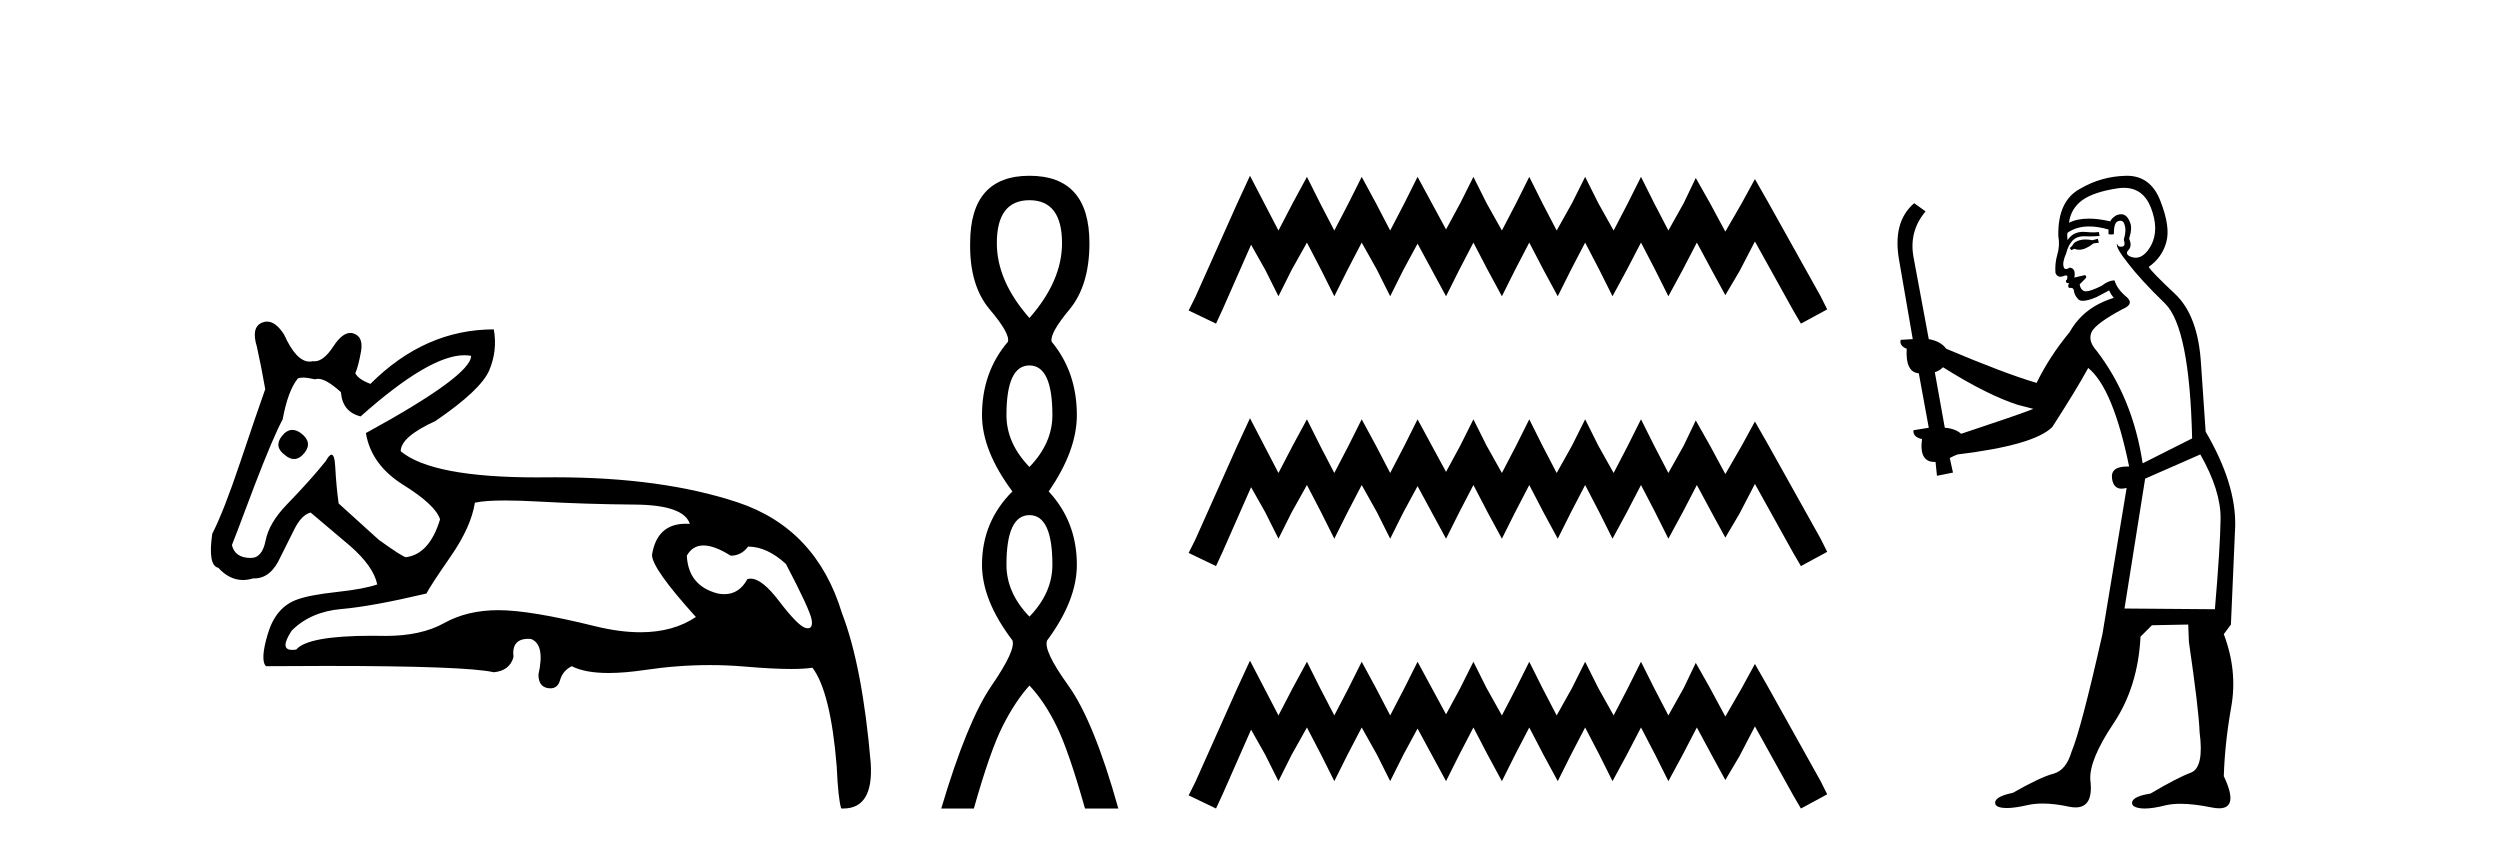
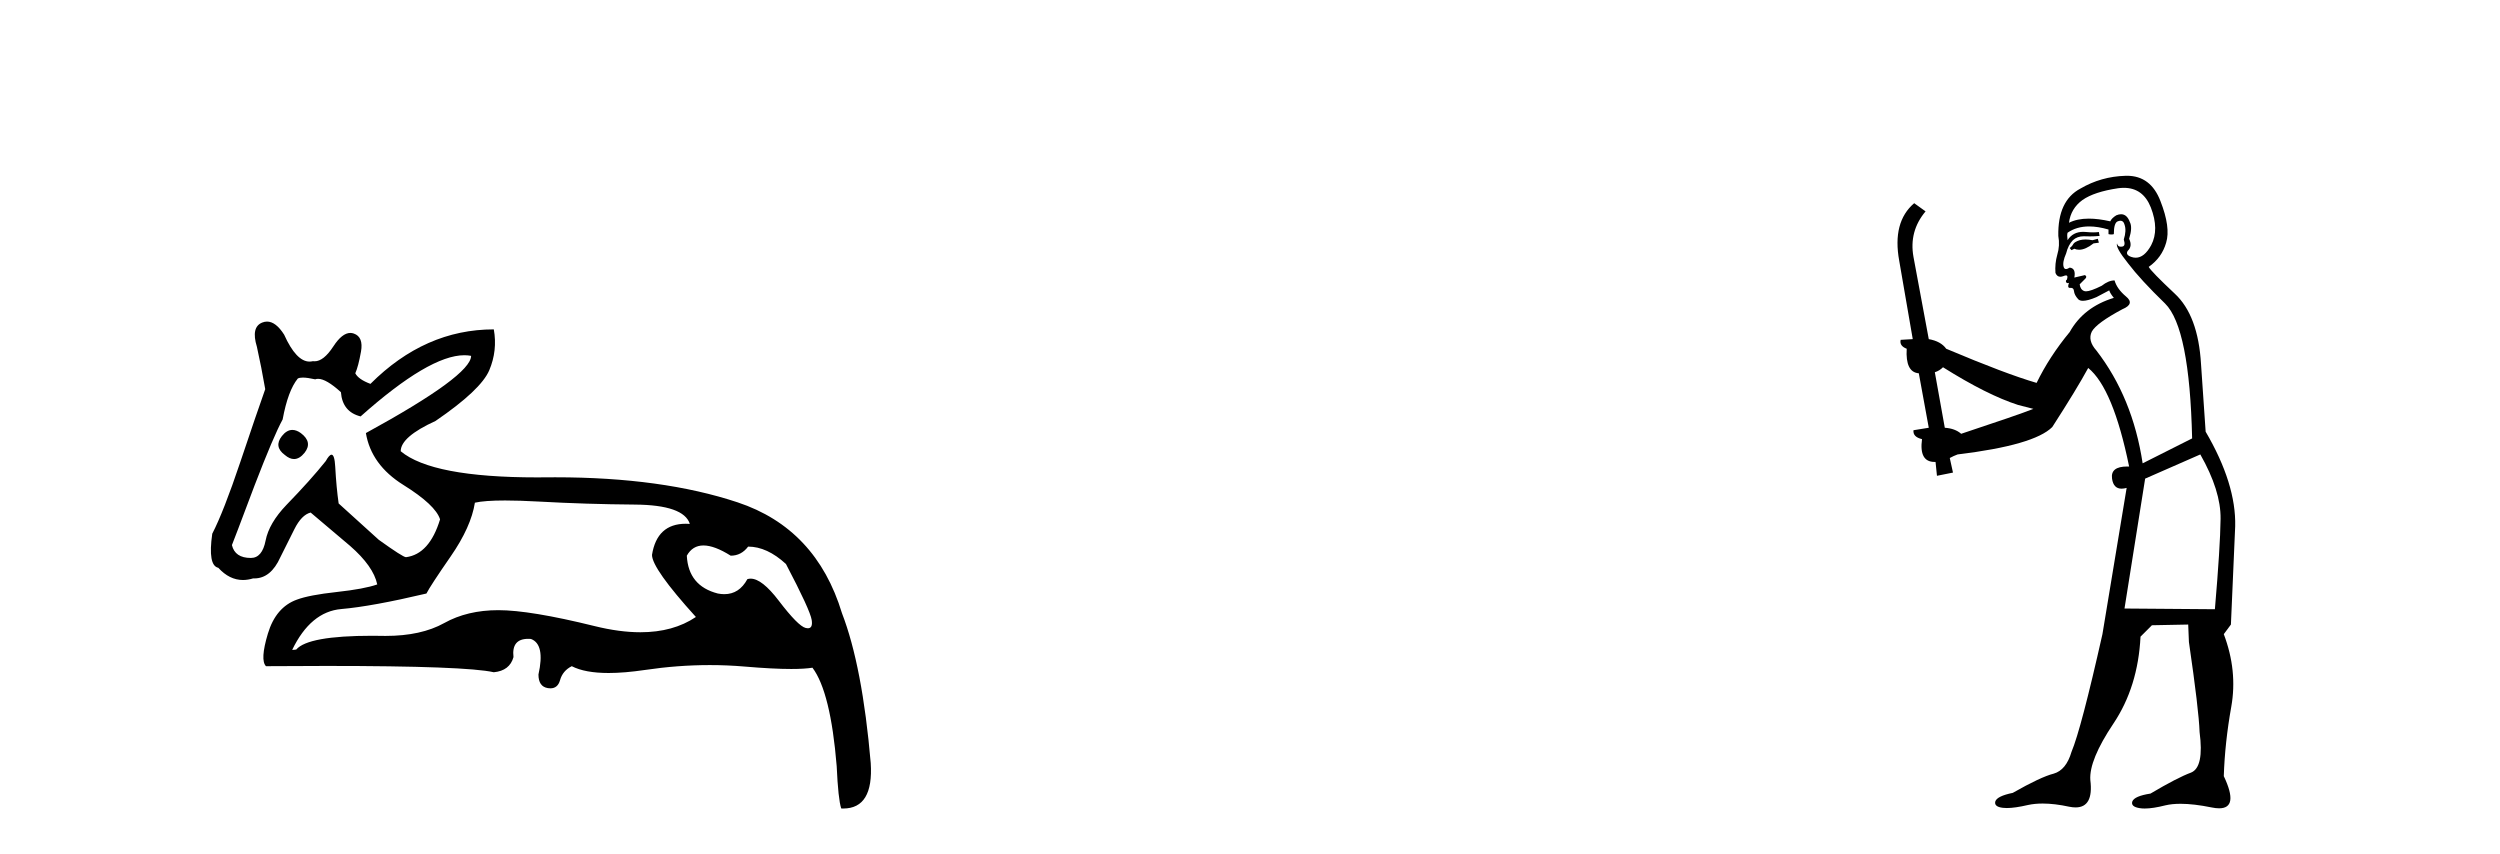
<svg xmlns="http://www.w3.org/2000/svg" width="120.0" height="41.0">
-   <path d="M 14.034 20.636 Q 13.763 20.636 13.53 20.932 Q 13.131 21.441 13.675 21.841 Q 13.902 22.034 14.113 22.034 Q 14.378 22.034 14.62 21.732 Q 15.02 21.223 14.438 20.787 Q 14.227 20.636 14.034 20.636 ZM 22.289 17.051 Q 22.459 17.051 22.613 17.081 Q 22.613 18.026 17.563 20.787 Q 17.817 22.313 19.361 23.276 Q 20.905 24.238 21.123 24.929 Q 20.615 26.6 19.488 26.745 Q 19.343 26.745 18.181 25.91 L 16.255 24.166 Q 16.146 23.403 16.091 22.404 Q 16.06 21.825 15.913 21.825 Q 15.806 21.825 15.637 22.131 Q 14.911 23.04 13.748 24.238 Q 12.913 25.11 12.749 25.946 Q 12.586 26.782 12.041 26.782 Q 11.278 26.782 11.132 26.164 Q 11.169 26.091 12.222 23.294 Q 13.131 20.932 13.567 20.133 Q 13.821 18.752 14.293 18.171 Q 14.371 18.124 14.536 18.124 Q 14.755 18.124 15.129 18.208 Q 15.193 18.184 15.268 18.184 Q 15.662 18.184 16.364 18.825 Q 16.437 19.77 17.309 19.988 Q 20.608 17.051 22.289 17.051 ZM 33.766 26.182 Q 34.293 26.182 35.074 26.673 Q 35.583 26.673 35.91 26.237 Q 36.818 26.237 37.726 27.072 Q 38.889 29.288 38.962 29.761 Q 39.023 30.157 38.777 30.157 Q 38.73 30.157 38.671 30.142 Q 38.308 30.051 37.381 28.834 Q 36.575 27.775 36.03 27.775 Q 35.949 27.775 35.874 27.799 Q 35.483 28.52 34.768 28.52 Q 34.62 28.52 34.457 28.489 Q 33.04 28.126 32.967 26.673 Q 33.24 26.182 33.766 26.182 ZM 24.244 24.023 Q 24.929 24.023 25.864 24.075 Q 28.135 24.202 30.478 24.22 Q 32.822 24.238 33.112 25.147 Q 33.013 25.14 32.918 25.14 Q 31.534 25.14 31.296 26.636 Q 31.296 27.29 33.403 29.615 Q 32.315 30.348 30.739 30.348 Q 29.736 30.348 28.535 30.051 Q 25.447 29.288 23.921 29.288 Q 22.431 29.288 21.323 29.906 Q 20.215 30.524 18.507 30.524 Q 18.174 30.517 17.866 30.517 Q 14.782 30.517 14.22 31.178 Q 14.11 31.195 14.024 31.195 Q 13.396 31.195 14.002 30.269 Q 14.911 29.361 16.382 29.234 Q 17.854 29.107 20.469 28.489 Q 20.651 28.126 21.632 26.709 Q 22.613 25.292 22.795 24.129 Q 23.265 24.023 24.244 24.023 ZM 12.817 15.436 Q 12.702 15.436 12.586 15.483 Q 12.041 15.701 12.331 16.645 Q 12.549 17.626 12.731 18.68 Q 12.331 19.806 11.532 22.186 Q 10.733 24.565 10.188 25.619 Q 9.97 27.145 10.478 27.254 Q 11.011 27.84 11.661 27.84 Q 11.898 27.84 12.15 27.763 Q 12.177 27.764 12.205 27.764 Q 13.001 27.764 13.458 26.745 Q 13.784 26.091 14.13 25.401 Q 14.475 24.711 14.911 24.602 Q 14.947 24.638 16.8 26.2 Q 17.926 27.181 18.108 28.053 Q 17.49 28.271 16.164 28.416 Q 14.838 28.562 14.257 28.78 Q 13.24 29.143 12.858 30.415 Q 12.477 31.686 12.767 31.977 Q 14.323 31.965 15.665 31.965 Q 22.371 31.965 23.703 32.268 Q 24.466 32.195 24.647 31.541 Q 24.546 30.664 25.353 30.664 Q 25.416 30.664 25.483 30.669 Q 26.173 30.923 25.846 32.377 Q 25.846 32.958 26.3 33.03 Q 26.363 33.04 26.419 33.04 Q 26.772 33.04 26.882 32.649 Q 27.009 32.195 27.445 31.977 Q 28.077 32.304 29.213 32.304 Q 29.97 32.304 30.951 32.159 Q 32.533 31.924 34.07 31.924 Q 34.915 31.924 35.746 31.995 Q 37.103 32.111 37.979 32.111 Q 38.616 32.111 38.998 32.05 Q 39.87 33.212 40.161 36.773 Q 40.233 38.371 40.379 38.807 Q 40.427 38.809 40.475 38.809 Q 41.936 38.809 41.795 36.627 Q 41.396 31.977 40.415 29.434 Q 39.18 25.365 35.401 24.111 Q 31.78 22.91 26.658 22.91 Q 26.435 22.91 26.21 22.912 Q 25.993 22.915 25.783 22.915 Q 20.734 22.915 19.234 21.659 Q 19.234 20.969 20.905 20.206 Q 23.085 18.716 23.485 17.772 Q 23.884 16.827 23.703 15.81 Q 20.397 15.81 17.781 18.426 Q 17.2 18.208 17.054 17.917 Q 17.2 17.59 17.327 16.881 Q 17.454 16.173 16.982 16.01 Q 16.9 15.981 16.817 15.981 Q 16.421 15.981 16.001 16.627 Q 15.535 17.342 15.1 17.342 Q 15.06 17.342 15.02 17.336 Q 14.939 17.356 14.859 17.356 Q 14.22 17.356 13.639 16.064 Q 13.24 15.436 12.817 15.436 Z" style="fill:#000000;stroke:none" />
-   <path d="M 49.413 9.61 Q 50.977 9.61 50.977 11.673 Q 50.977 13.487 49.413 15.265 Q 47.848 13.487 47.848 11.673 Q 47.848 9.61 49.413 9.61 ZM 49.413 17.541 Q 50.515 17.541 50.515 19.924 Q 50.515 21.276 49.413 22.414 Q 48.31 21.276 48.31 19.924 Q 48.31 17.541 49.413 17.541 ZM 49.413 24.726 Q 50.515 24.726 50.515 27.108 Q 50.515 28.46 49.413 29.598 Q 48.31 28.46 48.31 27.108 Q 48.31 24.726 49.413 24.726 ZM 49.413 8.437 Q 46.567 8.437 46.567 11.673 Q 46.532 13.7 47.51 14.856 Q 48.488 16.012 48.381 16.403 Q 47.136 17.862 47.136 19.924 Q 47.136 21.631 48.595 23.588 Q 47.136 25.046 47.136 27.108 Q 47.136 28.816 48.595 30.736 Q 48.772 31.198 47.599 32.906 Q 46.425 34.613 45.18 38.809 L 46.745 38.809 Q 47.528 36.035 48.132 34.844 Q 48.737 33.652 49.413 32.906 Q 50.124 33.652 50.711 34.844 Q 51.298 36.035 52.08 38.809 L 53.68 38.809 Q 52.507 34.613 51.28 32.906 Q 50.053 31.198 50.266 30.736 Q 51.689 28.816 51.689 27.108 Q 51.689 25.046 50.337 23.588 Q 51.689 21.631 51.689 19.924 Q 51.689 17.862 50.48 16.403 Q 50.373 16.012 51.333 14.856 Q 52.293 13.7 52.293 11.673 Q 52.293 8.437 49.413 8.437 Z" style="fill:#000000;stroke:none" />
-   <path d="M 59.999 8.437 L 59.368 9.804 L 57.371 14.272 L 57.055 14.903 L 58.369 15.534 L 58.685 14.851 L 60.052 11.749 L 60.735 12.958 L 61.366 14.22 L 61.997 12.958 L 62.733 11.644 L 63.416 12.958 L 64.047 14.22 L 64.678 12.958 L 65.362 11.644 L 66.098 12.958 L 66.729 14.22 L 67.359 12.958 L 68.043 11.696 L 68.726 12.958 L 69.41 14.22 L 70.041 12.958 L 70.724 11.644 L 71.408 12.958 L 72.091 14.22 L 72.722 12.958 L 73.405 11.644 L 74.089 12.958 L 74.772 14.22 L 75.403 12.958 L 76.087 11.644 L 76.77 12.958 L 77.401 14.22 L 78.084 12.958 L 78.768 11.644 L 79.451 12.958 L 80.082 14.22 L 80.766 12.958 L 81.449 11.644 L 82.185 13.011 L 82.816 14.167 L 83.499 13.011 L 84.236 11.591 L 86.076 14.903 L 86.444 15.534 L 87.705 14.851 L 87.39 14.22 L 84.866 9.699 L 84.236 8.595 L 83.605 9.751 L 82.816 11.118 L 82.08 9.751 L 81.397 8.542 L 80.818 9.751 L 80.082 11.065 L 79.399 9.751 L 78.768 8.489 L 78.137 9.751 L 77.454 11.065 L 76.718 9.751 L 76.087 8.489 L 75.456 9.751 L 74.72 11.065 L 74.036 9.751 L 73.405 8.489 L 72.775 9.751 L 72.091 11.065 L 71.355 9.751 L 70.724 8.489 L 70.093 9.751 L 69.41 11.013 L 68.726 9.751 L 68.043 8.489 L 67.412 9.751 L 66.729 11.065 L 66.045 9.751 L 65.362 8.489 L 64.731 9.751 L 64.047 11.065 L 63.364 9.751 L 62.733 8.489 L 62.05 9.751 L 61.366 11.065 L 60.683 9.751 L 59.999 8.437 ZM 59.999 20.074 L 59.368 21.441 L 57.371 25.91 L 57.055 26.541 L 58.369 27.172 L 58.685 26.488 L 60.052 23.386 L 60.735 24.596 L 61.366 25.857 L 61.997 24.596 L 62.733 23.281 L 63.416 24.596 L 64.047 25.857 L 64.678 24.596 L 65.362 23.281 L 66.098 24.596 L 66.729 25.857 L 67.359 24.596 L 68.043 23.334 L 68.726 24.596 L 69.41 25.857 L 70.041 24.596 L 70.724 23.281 L 71.408 24.596 L 72.091 25.857 L 72.722 24.596 L 73.405 23.281 L 74.089 24.596 L 74.772 25.857 L 75.403 24.596 L 76.087 23.281 L 76.77 24.596 L 77.401 25.857 L 78.084 24.596 L 78.768 23.281 L 79.451 24.596 L 80.082 25.857 L 80.766 24.596 L 81.449 23.281 L 82.185 24.648 L 82.816 25.805 L 83.499 24.648 L 84.236 23.229 L 86.076 26.541 L 86.444 27.172 L 87.705 26.488 L 87.39 25.857 L 84.866 21.336 L 84.236 20.232 L 83.605 21.389 L 82.816 22.756 L 82.08 21.389 L 81.397 20.18 L 80.818 21.389 L 80.082 22.703 L 79.399 21.389 L 78.768 20.127 L 78.137 21.389 L 77.454 22.703 L 76.718 21.389 L 76.087 20.127 L 75.456 21.389 L 74.72 22.703 L 74.036 21.389 L 73.405 20.127 L 72.775 21.389 L 72.091 22.703 L 71.355 21.389 L 70.724 20.127 L 70.093 21.389 L 69.41 22.65 L 68.726 21.389 L 68.043 20.127 L 67.412 21.389 L 66.729 22.703 L 66.045 21.389 L 65.362 20.127 L 64.731 21.389 L 64.047 22.703 L 63.364 21.389 L 62.733 20.127 L 62.05 21.389 L 61.366 22.703 L 60.683 21.389 L 59.999 20.074 ZM 59.999 31.712 L 59.368 33.079 L 57.371 37.548 L 57.055 38.178 L 58.369 38.809 L 58.685 38.126 L 60.052 35.024 L 60.735 36.233 L 61.366 37.495 L 61.997 36.233 L 62.733 34.919 L 63.416 36.233 L 64.047 37.495 L 64.678 36.233 L 65.362 34.919 L 66.098 36.233 L 66.729 37.495 L 67.359 36.233 L 68.043 34.971 L 68.726 36.233 L 69.41 37.495 L 70.041 36.233 L 70.724 34.919 L 71.408 36.233 L 72.091 37.495 L 72.722 36.233 L 73.405 34.919 L 74.089 36.233 L 74.772 37.495 L 75.403 36.233 L 76.087 34.919 L 76.77 36.233 L 77.401 37.495 L 78.084 36.233 L 78.768 34.919 L 79.451 36.233 L 80.082 37.495 L 80.766 36.233 L 81.449 34.919 L 82.185 36.286 L 82.816 37.442 L 83.499 36.286 L 84.236 34.866 L 86.076 38.178 L 86.444 38.809 L 87.705 38.126 L 87.39 37.495 L 84.866 32.974 L 84.236 31.87 L 83.605 33.026 L 82.816 34.393 L 82.08 33.026 L 81.397 31.817 L 80.818 33.026 L 80.082 34.341 L 79.399 33.026 L 78.768 31.764 L 78.137 33.026 L 77.454 34.341 L 76.718 33.026 L 76.087 31.764 L 75.456 33.026 L 74.72 34.341 L 74.036 33.026 L 73.405 31.764 L 72.775 33.026 L 72.091 34.341 L 71.355 33.026 L 70.724 31.764 L 70.093 33.026 L 69.41 34.288 L 68.726 33.026 L 68.043 31.764 L 67.412 33.026 L 66.729 34.341 L 66.045 33.026 L 65.362 31.764 L 64.731 33.026 L 64.047 34.341 L 63.364 33.026 L 62.733 31.764 L 62.05 33.026 L 61.366 34.341 L 60.683 33.026 L 59.999 31.712 Z" style="fill:#000000;stroke:none" />
+   <path d="M 14.034 20.636 Q 13.763 20.636 13.53 20.932 Q 13.131 21.441 13.675 21.841 Q 13.902 22.034 14.113 22.034 Q 14.378 22.034 14.62 21.732 Q 15.02 21.223 14.438 20.787 Q 14.227 20.636 14.034 20.636 ZM 22.289 17.051 Q 22.459 17.051 22.613 17.081 Q 22.613 18.026 17.563 20.787 Q 17.817 22.313 19.361 23.276 Q 20.905 24.238 21.123 24.929 Q 20.615 26.6 19.488 26.745 Q 19.343 26.745 18.181 25.91 L 16.255 24.166 Q 16.146 23.403 16.091 22.404 Q 16.06 21.825 15.913 21.825 Q 15.806 21.825 15.637 22.131 Q 14.911 23.04 13.748 24.238 Q 12.913 25.11 12.749 25.946 Q 12.586 26.782 12.041 26.782 Q 11.278 26.782 11.132 26.164 Q 11.169 26.091 12.222 23.294 Q 13.131 20.932 13.567 20.133 Q 13.821 18.752 14.293 18.171 Q 14.371 18.124 14.536 18.124 Q 14.755 18.124 15.129 18.208 Q 15.193 18.184 15.268 18.184 Q 15.662 18.184 16.364 18.825 Q 16.437 19.77 17.309 19.988 Q 20.608 17.051 22.289 17.051 ZM 33.766 26.182 Q 34.293 26.182 35.074 26.673 Q 35.583 26.673 35.91 26.237 Q 36.818 26.237 37.726 27.072 Q 38.889 29.288 38.962 29.761 Q 39.023 30.157 38.777 30.157 Q 38.73 30.157 38.671 30.142 Q 38.308 30.051 37.381 28.834 Q 36.575 27.775 36.03 27.775 Q 35.949 27.775 35.874 27.799 Q 35.483 28.52 34.768 28.52 Q 34.62 28.52 34.457 28.489 Q 33.04 28.126 32.967 26.673 Q 33.24 26.182 33.766 26.182 ZM 24.244 24.023 Q 24.929 24.023 25.864 24.075 Q 28.135 24.202 30.478 24.22 Q 32.822 24.238 33.112 25.147 Q 33.013 25.14 32.918 25.14 Q 31.534 25.14 31.296 26.636 Q 31.296 27.29 33.403 29.615 Q 32.315 30.348 30.739 30.348 Q 29.736 30.348 28.535 30.051 Q 25.447 29.288 23.921 29.288 Q 22.431 29.288 21.323 29.906 Q 20.215 30.524 18.507 30.524 Q 18.174 30.517 17.866 30.517 Q 14.782 30.517 14.22 31.178 Q 14.11 31.195 14.024 31.195 Q 14.911 29.361 16.382 29.234 Q 17.854 29.107 20.469 28.489 Q 20.651 28.126 21.632 26.709 Q 22.613 25.292 22.795 24.129 Q 23.265 24.023 24.244 24.023 ZM 12.817 15.436 Q 12.702 15.436 12.586 15.483 Q 12.041 15.701 12.331 16.645 Q 12.549 17.626 12.731 18.68 Q 12.331 19.806 11.532 22.186 Q 10.733 24.565 10.188 25.619 Q 9.97 27.145 10.478 27.254 Q 11.011 27.84 11.661 27.84 Q 11.898 27.84 12.15 27.763 Q 12.177 27.764 12.205 27.764 Q 13.001 27.764 13.458 26.745 Q 13.784 26.091 14.13 25.401 Q 14.475 24.711 14.911 24.602 Q 14.947 24.638 16.8 26.2 Q 17.926 27.181 18.108 28.053 Q 17.49 28.271 16.164 28.416 Q 14.838 28.562 14.257 28.78 Q 13.24 29.143 12.858 30.415 Q 12.477 31.686 12.767 31.977 Q 14.323 31.965 15.665 31.965 Q 22.371 31.965 23.703 32.268 Q 24.466 32.195 24.647 31.541 Q 24.546 30.664 25.353 30.664 Q 25.416 30.664 25.483 30.669 Q 26.173 30.923 25.846 32.377 Q 25.846 32.958 26.3 33.03 Q 26.363 33.04 26.419 33.04 Q 26.772 33.04 26.882 32.649 Q 27.009 32.195 27.445 31.977 Q 28.077 32.304 29.213 32.304 Q 29.97 32.304 30.951 32.159 Q 32.533 31.924 34.07 31.924 Q 34.915 31.924 35.746 31.995 Q 37.103 32.111 37.979 32.111 Q 38.616 32.111 38.998 32.05 Q 39.87 33.212 40.161 36.773 Q 40.233 38.371 40.379 38.807 Q 40.427 38.809 40.475 38.809 Q 41.936 38.809 41.795 36.627 Q 41.396 31.977 40.415 29.434 Q 39.18 25.365 35.401 24.111 Q 31.78 22.91 26.658 22.91 Q 26.435 22.91 26.21 22.912 Q 25.993 22.915 25.783 22.915 Q 20.734 22.915 19.234 21.659 Q 19.234 20.969 20.905 20.206 Q 23.085 18.716 23.485 17.772 Q 23.884 16.827 23.703 15.81 Q 20.397 15.81 17.781 18.426 Q 17.2 18.208 17.054 17.917 Q 17.2 17.59 17.327 16.881 Q 17.454 16.173 16.982 16.01 Q 16.9 15.981 16.817 15.981 Q 16.421 15.981 16.001 16.627 Q 15.535 17.342 15.1 17.342 Q 15.06 17.342 15.02 17.336 Q 14.939 17.356 14.859 17.356 Q 14.22 17.356 13.639 16.064 Q 13.24 15.436 12.817 15.436 Z" style="fill:#000000;stroke:none" />
  <path d="M 100.695 11.461 L 100.439 11.53 Q 100.259 11.495 100.106 11.495 Q 99.952 11.495 99.824 11.53 Q 99.568 11.615 99.516 11.717 Q 99.465 11.82 99.346 11.905 L 99.431 12.008 L 99.568 11.94 Q 99.675 11.988 99.796 11.988 Q 100.1 11.988 100.49 11.683 L 100.746 11.649 L 100.695 11.461 ZM 101.944 9.016 Q 102.867 9.016 103.24 9.958 Q 103.65 11.017 103.257 11.769 Q 102.929 12.37 102.514 12.37 Q 102.41 12.37 102.301 12.332 Q 102.01 12.23 102.13 12.042 Q 102.369 11.82 102.198 11.461 Q 102.369 10.915 102.232 10.658 Q 102.095 10.283 101.811 10.283 Q 101.707 10.283 101.583 10.334 Q 101.361 10.47 101.293 10.624 Q 100.72 10.494 100.263 10.494 Q 99.698 10.494 99.311 10.693 Q 99.397 10.009 99.961 9.599 Q 100.524 9.206 101.669 9.036 Q 101.812 9.016 101.944 9.016 ZM 93.264 17.628 Q 95.383 18.96 96.869 19.438 L 97.603 19.626 Q 96.869 19.917 94.136 20.822 Q 93.845 20.566 93.35 20.532 L 92.872 17.867 Q 93.094 17.799 93.264 17.628 ZM 101.783 10.595 Q 101.927 10.595 101.976 10.778 Q 102.079 11.068 101.942 11.495 Q 102.045 11.82 101.857 11.837 Q 101.825 11.842 101.798 11.842 Q 101.646 11.842 101.617 11.683 L 101.617 11.683 Q 101.532 11.871 102.147 12.64 Q 102.745 13.426 103.924 14.57 Q 105.102 15.732 105.222 21.044 L 102.847 22.24 Q 102.369 19.08 100.627 16.825 Q 100.2 16.347 100.405 15.92 Q 100.627 15.51 101.874 14.843 Q 102.489 14.587 102.045 14.228 Q 101.617 13.87 101.498 13.46 Q 101.208 13.46 100.883 13.716 Q 100.347 13.984 100.125 13.984 Q 100.079 13.984 100.046 13.972 Q 99.858 13.904 99.824 13.648 L 100.08 13.391 Q 100.2 13.289 100.08 13.204 L 99.568 13.323 Q 99.653 12.879 99.346 12.845 Q 99.238 12.914 99.168 12.914 Q 99.083 12.914 99.055 12.811 Q 98.987 12.589 99.175 12.162 Q 99.277 11.752 99.499 11.53 Q 99.704 11.34 100.026 11.34 Q 100.053 11.34 100.08 11.342 Q 100.2 11.347 100.317 11.347 Q 100.553 11.347 100.78 11.325 L 100.746 11.137 Q 100.618 11.154 100.469 11.154 Q 100.319 11.154 100.148 11.137 Q 100.069 11.128 99.995 11.128 Q 99.496 11.128 99.243 11.53 Q 99.209 11.273 99.243 11.171 Q 99.675 10.869 100.279 10.869 Q 100.701 10.869 101.208 11.017 L 101.208 11.239 Q 101.284 11.256 101.348 11.256 Q 101.412 11.256 101.464 11.239 Q 101.464 10.693 101.652 10.624 Q 101.725 10.595 101.783 10.595 ZM 105.615 21.813 Q 106.605 23.555 106.588 24.905 Q 106.571 26.254 106.315 29.243 L 101.976 29.209 L 102.967 22.974 L 105.615 21.813 ZM 102.091 8.437 Q 102.059 8.437 102.027 8.438 Q 100.849 8.472 99.858 9.053 Q 98.765 9.633 98.799 11.325 Q 98.884 11.786 98.748 12.23 Q 98.628 12.657 98.662 13.101 Q 98.736 13.284 98.896 13.284 Q 98.96 13.284 99.038 13.255 Q 99.118 13.22 99.166 13.22 Q 99.282 13.22 99.209 13.426 Q 99.141 13.46 99.175 13.545 Q 99.198 13.591 99.251 13.591 Q 99.277 13.591 99.311 13.579 L 99.311 13.579 Q 99.215 13.82 99.359 13.82 Q 99.369 13.82 99.38 13.819 Q 99.394 13.817 99.407 13.817 Q 99.535 13.817 99.551 13.972 Q 99.568 14.16 99.756 14.365 Q 99.829 14.439 99.98 14.439 Q 100.212 14.439 100.627 14.263 L 101.242 13.938 Q 101.293 14.092 101.464 14.297 Q 100.012 14.741 99.346 15.937 Q 98.372 17.115 97.757 18.379 Q 96.288 17.952 93.418 16.74 Q 93.162 16.381 92.581 16.278 L 91.847 12.332 Q 91.625 11.102 92.427 10.146 L 91.881 9.753 Q 90.822 10.658 91.163 12.52 L 91.812 16.278 L 91.232 16.312 Q 91.163 16.603 91.522 16.74 Q 91.454 17.867 92.103 17.918 L 92.581 20.532 Q 92.205 20.6 91.847 20.651 Q 91.812 20.976 92.257 21.078 Q 92.107 22.173 92.859 22.173 Q 92.882 22.173 92.906 22.172 L 92.974 22.838 L 93.743 22.684 L 93.589 21.984 Q 93.777 21.881 93.965 21.813 Q 97.637 21.369 98.509 20.498 Q 99.687 18.67 100.234 17.662 Q 101.43 18.636 102.198 22.394 Q 102.151 22.392 102.106 22.392 Q 101.297 22.392 101.378 22.974 Q 101.445 23.456 101.836 23.456 Q 101.945 23.456 102.079 23.419 L 102.079 23.419 L 100.917 30.439 Q 99.892 35 99.431 36.093 Q 99.175 36.964 98.577 37.135 Q 97.962 37.289 96.612 38.058 Q 95.861 38.211 95.775 38.468 Q 95.707 38.724 96.134 38.775 Q 96.222 38.786 96.328 38.786 Q 96.716 38.786 97.347 38.639 Q 97.668 38.57 98.049 38.57 Q 98.621 38.57 99.329 38.724 Q 99.491 38.756 99.628 38.756 Q 100.499 38.756 100.336 37.443 Q 100.268 36.486 101.447 34.727 Q 102.625 32.967 102.745 30.559 L 103.292 30.012 L 105.034 29.978 L 105.068 30.815 Q 105.546 34.095 105.58 35.137 Q 105.803 36.828 105.171 37.084 Q 104.521 37.323 103.223 38.092 Q 102.454 38.211 102.352 38.468 Q 102.267 38.724 102.711 38.792 Q 102.817 38.809 102.948 38.809 Q 103.338 38.809 103.941 38.656 Q 104.256 38.582 104.666 38.582 Q 105.3 38.582 106.161 38.758 Q 106.361 38.799 106.517 38.799 Q 107.477 38.799 106.742 37.255 Q 106.793 35.649 107.101 33.924 Q 107.408 32.199 106.742 30.439 L 107.084 29.978 L 107.289 25.263 Q 107.34 23.231 105.871 20.72 Q 105.803 19.797 105.649 17.474 Q 105.512 15.134 104.385 14.092 Q 103.257 13.033 103.138 12.811 Q 103.77 12.367 103.975 11.649 Q 104.197 10.915 103.701 9.651 Q 103.236 8.437 102.091 8.437 Z" style="fill:#000000;stroke:none" />
</svg>